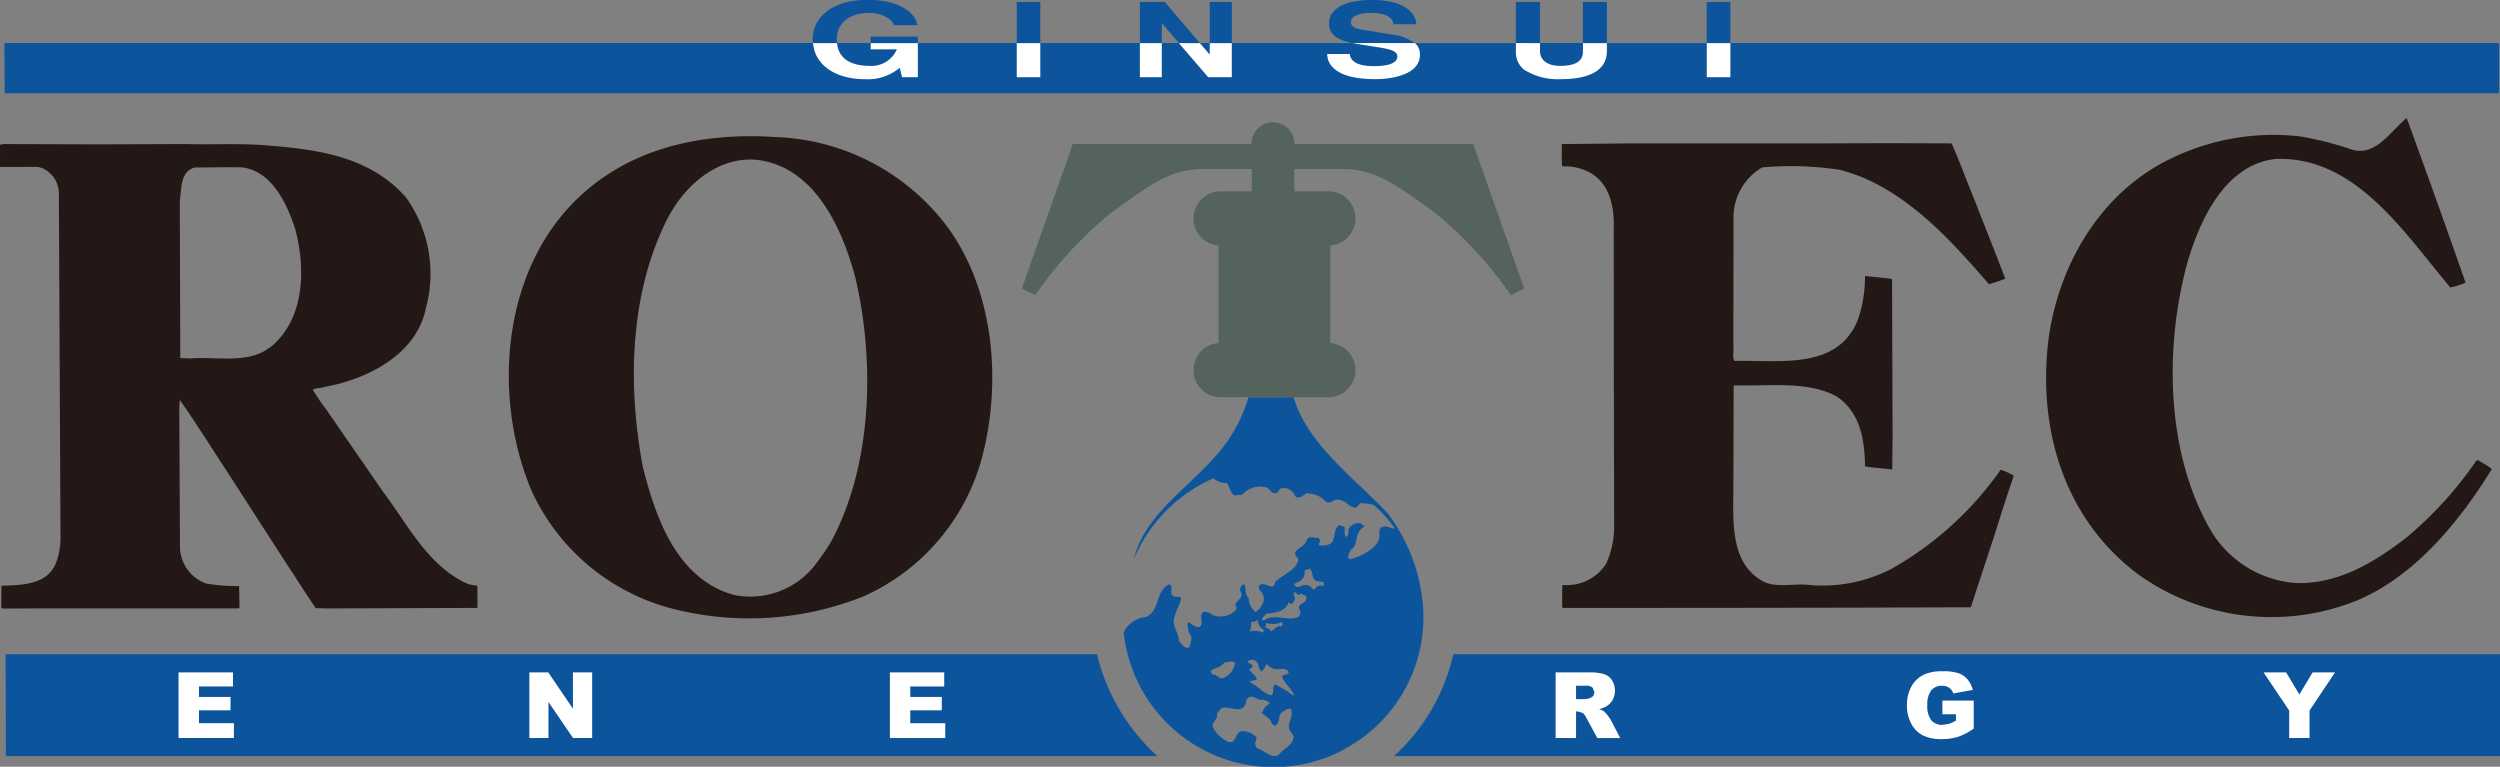
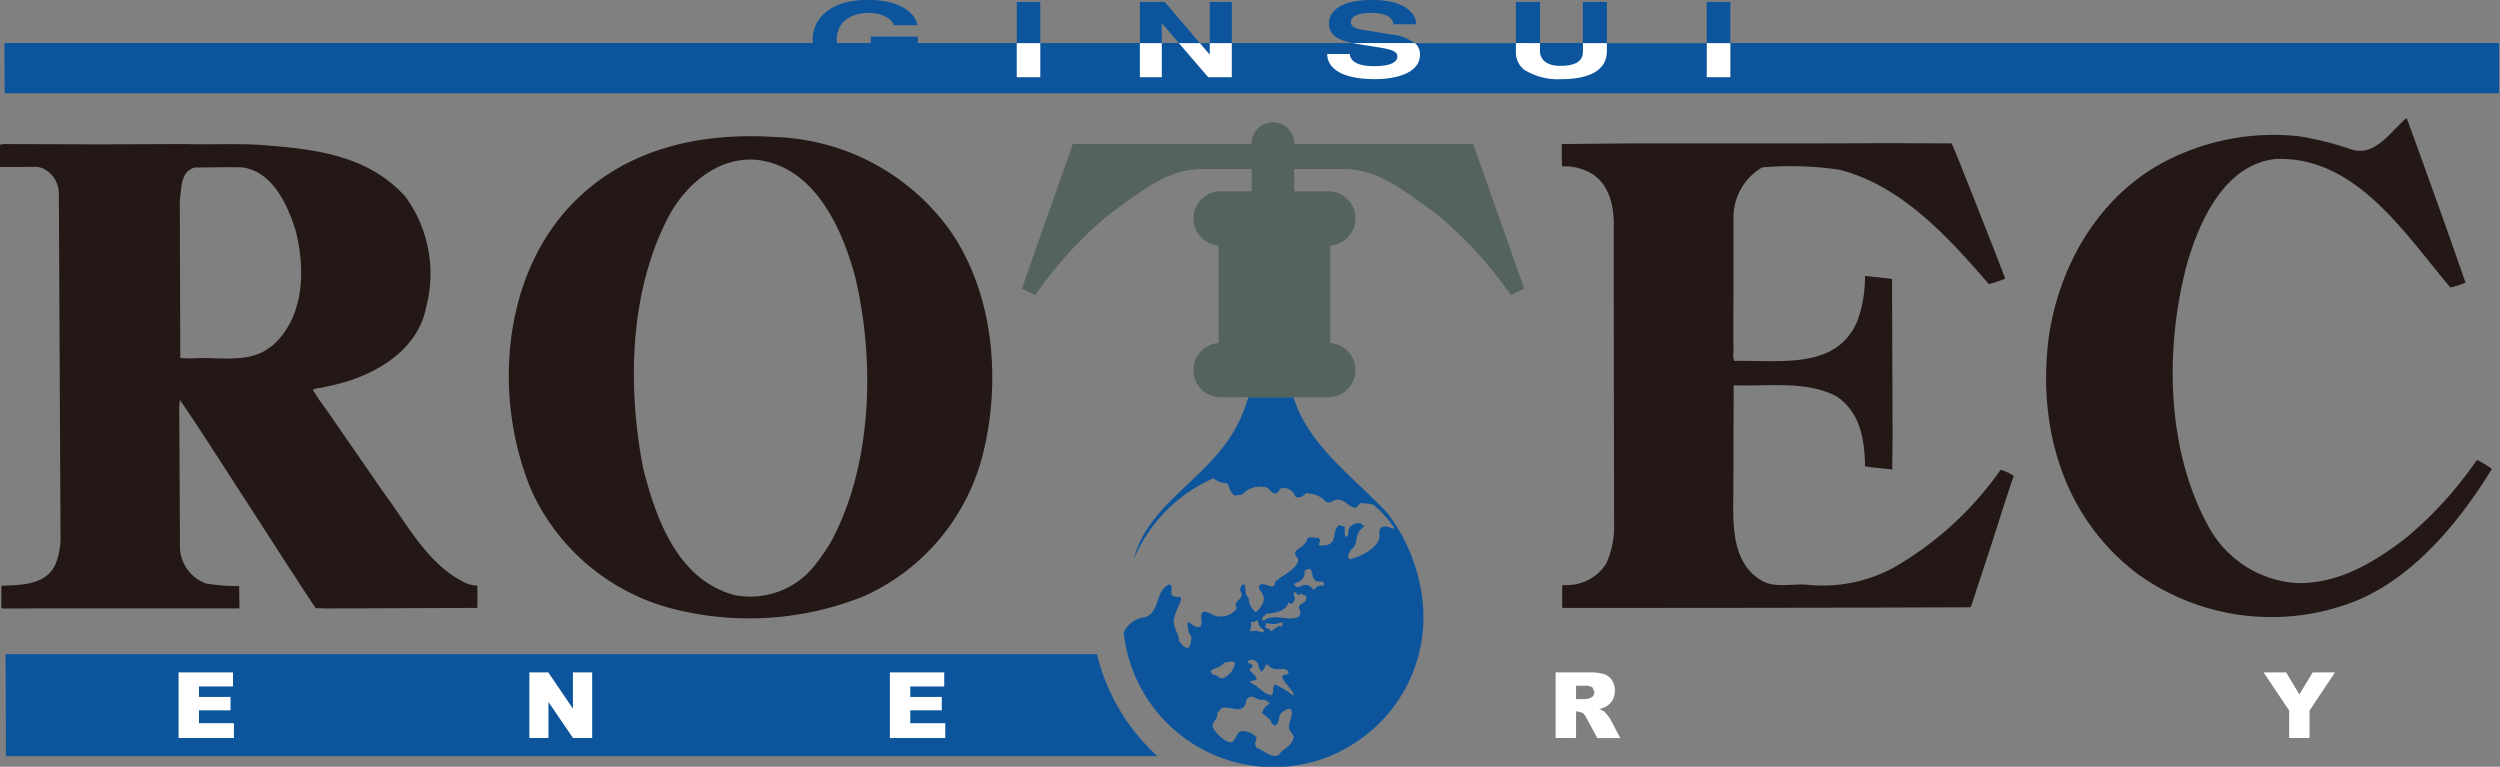
<svg xmlns="http://www.w3.org/2000/svg" width="142" height="43.55" viewBox="0 0 142 43.55">
  <rect x="0" y="0" width="142" height="43.55" fill="#808080" stroke="none" />
  <defs>
    <style>.a{fill:#0c559d;}.b{fill:#231815;}.c{fill:#54635c;}.d{fill:#fff;}</style>
  </defs>
  <path class="a" d="M195.324,267.449v-2.339h-1.341v2.339h-5.671v-2.339h-1.364v2.339h-2.439v-2.339h-1.367v2.339H177.4a2.841,2.841,0,0,0-1.388-.5l-1.565-.257c-.268-.041-.676-.111-.676-.446,0-.387.607-.513,1.117-.513,1.169,0,1.273.453,1.311.644h1.289c-.012-.525-.539-1.379-2.5-1.379-2.08,0-2.462.838-2.462,1.314,0,.724.595.98,1.341,1.135h-6.859v-2.339h-1.252v2.339h-.562l-2-2.339h-1.409v2.339h-5.656v-2.339h-1.337v2.339h-5.619v-.368h-2.678v.368h-1.912l-.017-.179c0-1.092.886-1.535,1.839-1.535s1.4.537,1.4.7h1.341c-.073-.591-.851-1.439-2.812-1.439-2.162-.007-3.136,1.092-3.136,2.26l.024.189H97.29l.017,2.853h141.68l0-2.853H195.324m-32.294-1.113h.018l.953,1.113h-.971Z" transform="translate(-97.04 -265)" />
-   <path class="a" d="M301.012,337.16H238.226a11.141,11.141,0,0,0,3.371-5.788h59.451l0,5.788h-.034" transform="translate(-159.048 -294.213)" />
  <path class="a" d="M154.745,337.16H97.427l-.017-5.788H159.4a11.451,11.451,0,0,0,3.433,5.788h-8.084" transform="translate(-97.092 -294.213)" />
  <path class="b" d="M328.942,296.418h-.123a21.611,21.611,0,0,1-4.019,4.413c-1.825,1.4-3.815,2.6-6.189,2.556a6.142,6.142,0,0,1-5.052-3.284c-2.358-4.3-2.47-10.108-1.169-14.9.689-2.376,2.128-5.613,5.04-5.907,4.528-.152,7.275,4.193,9.9,7.3a4.149,4.149,0,0,0,.862-.275c-1.072-3.089-2.2-6.22-3.322-9.3l-.035-.043c-.921.78-1.783,2.218-3.138,1.773a18.027,18.027,0,0,0-2.959-.743,13.335,13.335,0,0,0-7.217,1.236c-4.131,1.953-6.524,6.223-7.037,10.476-.568,5.044.953,10.067,5.144,13.19a13,13,0,0,0,12.313,1.5c3.3-1.34,5.9-4.488,7.749-7.506-.233-.184-.5-.313-.752-.481" transform="translate(-188.151 -270.268)" />
  <path class="b" d="M273.977,303.694a8.495,8.495,0,0,1-4.677.925c-.869-.113-1.953.212-2.713-.254-1.728-1.016-1.621-3.261-1.6-4.99l.017-6.061.053-.034c2.033.06,4.092-.267,5.779.619,1.358.892,1.612,2.481,1.629,3.98.5.09,1.058.116,1.545.182l.021-1.948L274,287.241c-.478-.074-1.047-.121-1.536-.175a7.347,7.347,0,0,1-.437,2.568c-1.18,2.786-4.441,2.2-6.982,2.259-.13-.266-.015-.54-.058-.8l.008-7.254a3.291,3.291,0,0,1,1.626-2.937,18.323,18.323,0,0,1,4.424.139c3.465.9,6.079,3.732,8.457,6.493a9.151,9.151,0,0,0,.93-.312c-.571-1.5-1.169-2.986-1.746-4.472-.443-1.078-.834-2.151-1.3-3.214l-3.492-.012-4.15.013-10.679,0-3.827.037c.012.424-.02.861.026,1.268a3,3,0,0,1,1.344.244c1.314.54,1.632,2,1.583,3.267l.007,8.671.016,8.445a5.181,5.181,0,0,1-.45,1.938,2.649,2.649,0,0,1-2.435,1.213l-.062.033-.008,1.18.035.091,1.673,0,8.81-.007,5.811-.009,6.866-.022.032-.039,1.32-4.023c.358-1.136.72-2.284,1.108-3.406a2.842,2.842,0,0,0-.747-.342,18.9,18.9,0,0,1-6.19,5.621" transform="translate(-166.532 -271.392)" />
  <path class="b" d="M163.675,278.872c-4.4-.306-8.72.671-11.768,3.938-3.9,4.192-4.319,11.024-2.168,16.139a12.135,12.135,0,0,0,8.437,6.81,17.484,17.484,0,0,0,10.425-.805,12.061,12.061,0,0,0,6.711-7.825c1.163-4.359.688-9.513-1.906-13.1a12.75,12.75,0,0,0-9.731-5.159m3.08,22.973a10.4,10.4,0,0,1-.766,1.138,4.673,4.673,0,0,1-4.727,1.9c-3.255-.883-4.459-4.371-5.182-7.2-.921-4.778-.743-10.047,1.4-14.213.973-1.877,2.873-3.538,5.1-3.3,3.267.4,4.817,3.931,5.546,6.658C169.277,291.684,169.067,297.561,166.756,301.845Z" transform="translate(-119.549 -271.082)" />
  <path class="b" d="M123.375,304.581c-2.209-.991-3.407-3.4-4.779-5.224l-3.247-4.7a11.389,11.389,0,0,1-.737-1.086c.195-.117.47-.083.679-.164,2.393-.43,5.228-1.829,5.75-4.5a7.424,7.424,0,0,0-1.151-6.277c-2.159-2.44-5.336-2.753-8.361-2.973-1.309-.078-2.913,0-4.173-.044l-4.756.018-5.572-.016-.184.036,0,1.265,2.13-.006.256.065a1.58,1.58,0,0,1,.956,1.505l.095,19.577a3.985,3.985,0,0,1-.258,1.352c-.507,1.265-1.956,1.247-3.1,1.295l-.006,1.237.064.055,2.162-.007h6.764l4.51,0,.03-.034-.023-1.235a10.382,10.382,0,0,1-1.873-.144,2.246,2.246,0,0,1-1.485-1.992l-.041-8.039.034-.4c.908,1.311,1.753,2.649,2.627,3.987l3.48,5.393c.543.816,1.061,1.648,1.611,2.451l.641.016,8.542-.031,0-1.234-.012-.033a2.008,2.008,0,0,1-.58-.114m-11.121-13.466-.411.273c-1.2.657-2.76.3-4.194.405l-.559-.021-.027-8.957c.109-.665.013-1.649.861-1.871.86.01,1.889-.035,2.716,0,1.694.246,2.539,2.122,2.991,3.542C114.211,286.74,114.139,289.524,112.254,291.114Z" transform="translate(-96.843 -271.432)" />
  <path class="a" d="M223.084,325.418a8.5,8.5,0,0,0,4.739-8.028,10.023,10.023,0,0,0-2.026-5.5c-1.827-1.965-4.5-3.836-5.348-6.59h-2.565a8.054,8.054,0,0,1-1.184,2.488c-1.607,2.34-4.638,3.884-5.315,6.7a8.688,8.688,0,0,1,4.518-4.585,1.1,1.1,0,0,0,.766.27c.166.22.166.583.465.709l.413-.057a1.318,1.318,0,0,1,1.259-.418c.286-.024.347.388.618.341.172-.012.2-.185.309-.288h.25a.726.726,0,0,1,.577.48c.262.171.481-.128.708-.222l.031.057a1.336,1.336,0,0,1,1,.469c.312.135.466-.231.778-.107.353.022.551.456.93.432l.239-.253a3.142,3.142,0,0,1,.746.09,6.422,6.422,0,0,1,1.172,1.291l0,.079c-.242-.065-.559-.261-.781-.03a.713.713,0,0,0-.048.424c0,.411-.373.688-.678.905a3.3,3.3,0,0,1-1.02.428c-.187-.172.019-.389.088-.559.379-.232.23-.713.466-1.023.046-.137.219-.2.273-.309l-.194-.149a.632.632,0,0,0-.6.2c-.183.151-.01.445-.221.574-.166-.135-.044-.4-.1-.583l-.307-.091c-.3.231-.217.584-.354.894-.158.264-.456.266-.744.266-.137-.1.047-.195.024-.32l-.116-.127c-.207.069-.519-.168-.65.131-.081.329-.437.413-.629.654-.137.254.232.33.125.586-.236.57-.877.721-1.288,1.145-.058.562-.551-.009-.857.152-.21.23.131.4.181.619.107.3-.079.54-.213.758l-.219.185a1.105,1.105,0,0,1-.4-.812c-.242-.193-.116-.561-.256-.779l-.125.046c-.04.136-.175.241-.055.387.148.31-.157.45-.306.667-.022.171.149.262-.022.4a1.18,1.18,0,0,1-1.284.245.86.86,0,0,0-.484-.182c-.356.162.027.63-.242.862-.268.069-.449-.183-.653-.273-.1.182.012.374.012.56l.165.275a1.394,1.394,0,0,1-.138.619c-.259.069-.408-.206-.562-.365,0-.492-.437-.848-.26-1.373.085-.389.309-.689.379-1.068-.1-.124-.23-.054-.4-.1-.365-.116.055-.6-.292-.686-.8.39-.466,1.476-1.32,1.857a1.516,1.516,0,0,0-1.251.877,8.555,8.555,0,0,0,12.284,6.766m-2.311-9.667a.587.587,0,0,0,.306-.437v-.194l.286-.092c.23.2.073.607.426.719l.364.022v.241a.442.442,0,0,0-.431.073l-.123.148c-.142-.127-.279-.331-.5-.273-.219-.031-.481.3-.624-.067Zm-1.816,1.827c.467-.044,1.05-.127,1.2-.632l.2.091.172-.266-.085-.4c.152-.067.358.356.4.021.091.16.391.1.33.343-.053.3-.572.266-.374.653l.038.094c-.015.124-.034.264-.172.307-.589.222-1.343-.248-1.9.18l-.117-.045C218.678,317.787,218.841,317.663,218.957,317.579Zm.863.481-.026.261c-.242-.123-.421.143-.615.266a.477.477,0,0,0-.344-.215l.064-.265A1.217,1.217,0,0,0,219.82,318.06Zm-1.772-.018a.421.421,0,0,0,.367-.115.618.618,0,0,0,.347.572l.038.009-.117.152a.974.974,0,0,0-.722-.057A1.278,1.278,0,0,0,218.048,318.041Zm-.106,2.191a.37.37,0,0,1,.494.224.879.879,0,0,0,.186.426l.157-.182.117-.245c.152.048.233.231.4.24.279.135.723-.151.877.235-.081.187-.463.05-.344.323.161.343.542.619.653.962-.146,0-.283-.172-.422-.25l-.63-.362c-.274.091-.02.492-.248.605-.44-.065-.729-.5-1.119-.672l-.114-.111.4-.085c-.012-.264-.321-.4-.414-.6l.2-.151C218.141,320.392,217.669,320.416,217.942,320.233Zm-2.2.658c.03-.17.216-.162.331-.24a.762.762,0,0,0,.437-.288c.179-.024.444-.128.621.008a1.151,1.151,0,0,1-.71.882c-.233.025-.332-.249-.559-.2Zm.356,2.349.271-.3c.473-.141,1.215.418,1.383-.349-.031-.148.118-.185.182-.275.3-.1.472.239.8.144.131.057.3.1.358.239a.839.839,0,0,0-.437.541c.233.171.478.309.557.582l.146.116c.175-.014.218-.222.262-.346a.636.636,0,0,1,.149-.4c.175-.079.32-.263.529-.185.22.459-.377.909.036,1.341l.125.2c-.036.516-.58.68-.866,1.064-.466.212-.824-.3-1.25-.406l-.09-.233.1-.345a1.032,1.032,0,0,0-.9-.364c-.344.112-.262.767-.746.583a1.868,1.868,0,0,1-.836-.8C215.761,323.73,216.215,323.594,216.1,323.24Z" transform="translate(-146.981 -282.735)" />
  <path class="c" d="M226.118,278.638h-10.15v-.01a1.219,1.219,0,0,0-2.438,0l.007.01H203.38l-2.894,8.217.76.375a22.479,22.479,0,0,1,4.232-4.617c2.144-1.556,3.381-2.554,5.342-2.551h2.728v1.27h-1.894a1.544,1.544,0,0,0,0,3.078v5.539a1.543,1.543,0,0,0,0,3.076H218a1.542,1.542,0,0,0,0-3.076v-5.539a1.543,1.543,0,0,0,0-3.078h-2.042v-1.27h2.723c1.959,0,3.206,1,5.345,2.551a22.671,22.671,0,0,1,4.237,4.617l.755-.375-2.9-8.217" transform="translate(-142.443 -270.464)" />
  <path class="d" d="M114.958,333.216h3.089v.8h-1.932v.594h1.792v.76h-1.792v.733H118.1v.841h-3.145v-3.725" transform="translate(-104.813 -295.024)" />
  <path class="d" d="M150.532,333.216h1.075l1.4,2.06v-2.06H154.1v3.725H153.01l-1.393-2.047v2.047h-1.084v-3.725" transform="translate(-120.465 -295.024)" />
  <path class="d" d="M187.1,333.216h3.086v.8h-1.929v.594h1.79v.76h-1.79v.733h1.988v.841H187.1v-3.725" transform="translate(-136.554 -295.024)" />
  <g transform="translate(88.361 38.129)">
    <path class="d" d="M255.78,333.972h.507a.684.684,0,0,1,.428.1l.116.277-.073.215-.189.118a1.677,1.677,0,0,1-.3.051h-.487v-.757m0,2.969v-1.51h.1l.283.087a.853.853,0,0,1,.208.286l.617,1.137h1.3l-.559-1.074-.164-.232-.183-.2a1.084,1.084,0,0,0-.3-.137,1.369,1.369,0,0,0,.407-.15,1.067,1.067,0,0,0,.366-.364,1.141,1.141,0,0,0-.041-1.139.873.873,0,0,0-.455-.339,2.8,2.8,0,0,0-.819-.092h-1.921v3.725Z" transform="translate(-254.623 -333.153)" />
-     <path class="d" d="M292.264,335.544v-.773h1.778v1.588a3.678,3.678,0,0,1-.9.471,3.053,3.053,0,0,1-.932.126,2.3,2.3,0,0,1-1.081-.225,1.536,1.536,0,0,1-.647-.676,2.163,2.163,0,0,1-.233-1.026,2.127,2.127,0,0,1,.254-1.061,1.6,1.6,0,0,1,.734-.684,2.39,2.39,0,0,1,1.019-.181,2.9,2.9,0,0,1,.925.11,1.228,1.228,0,0,1,.51.35,1.548,1.548,0,0,1,.3.6l-1.111.2a.619.619,0,0,0-.233-.324.717.717,0,0,0-.417-.112.75.75,0,0,0-.6.263,1.274,1.274,0,0,0-.222.833,1.3,1.3,0,0,0,.226.864.792.792,0,0,0,.634.261l.365-.057a2.126,2.126,0,0,0,.4-.191v-.353h-.767" transform="translate(-270.296 -333.104)" />
    <path class="d" d="M326.413,333.216H327.7l.752,1.253.755-1.253h1.271l-1.448,2.166v1.559h-1.157v-1.559l-1.454-2.166" transform="translate(-286.209 -333.153)" />
  </g>
  <path class="a" d="M254.173,270.668c.921,0,1.3-.3,1.3-.816v-.477h-2.439v.436c0,.6.516.858,1.142.858" transform="translate(-165.562 -266.926)" />
-   <path class="a" d="M219.1,270.012v-.637h-.562l.548.637h.014" transform="translate(-150.386 -266.926)" />
  <path class="a" d="M183.584,270.668a1.569,1.569,0,0,0,1.552-.94h-1.487v-.353h-1.912c.1,1.013.988,1.293,1.848,1.293" transform="translate(-134.194 -266.926)" />
-   <path class="d" d="M182.229,271.424a2.84,2.84,0,0,0,2-.648l.134.534h.895v-1.935h-2.678v.353h1.487a1.569,1.569,0,0,1-1.552.94c-.86,0-1.748-.281-1.848-1.293h-1.361c.117,1.367,1.448,2.049,2.923,2.049" transform="translate(-133.125 -266.926)" />
  <rect class="d" width="1.338" height="1.935" transform="translate(57.751 2.45)" />
  <path class="d" d="M218.074,271.31h1.342v-1.935h-1.252v.637h-.014l-.548-.637H216.41l1.664,1.935" transform="translate(-149.45 -266.926)" />
  <rect class="d" width="1.246" height="1.935" transform="translate(64.744 2.45)" />
  <path class="d" d="M234.276,269.6c.679.106,1.163.2,1.163.53,0,.453-.705.553-1.341.553-1.169,0-1.348-.452-1.358-.689h-1.285c0,.531.4,1.428,2.742,1.428.562,0,2.527-.114,2.527-1.4a.829.829,0,0,0-.291-.651h-3.538c.221.045.455.082.693.12l.688.107" transform="translate(-156.069 -266.926)" />
  <path class="d" d="M251.091,270.906a3.619,3.619,0,0,0,2.037.518c1.615,0,2.632-.482,2.632-1.607v-.442H254.4v.477c0,.518-.376.816-1.3.816-.627,0-1.142-.261-1.142-.858v-.436H250.59v.5a1.258,1.258,0,0,0,.5,1.035" transform="translate(-164.488 -266.926)" />
  <rect class="d" width="1.341" height="1.935" transform="translate(96.944 2.45)" />
</svg>